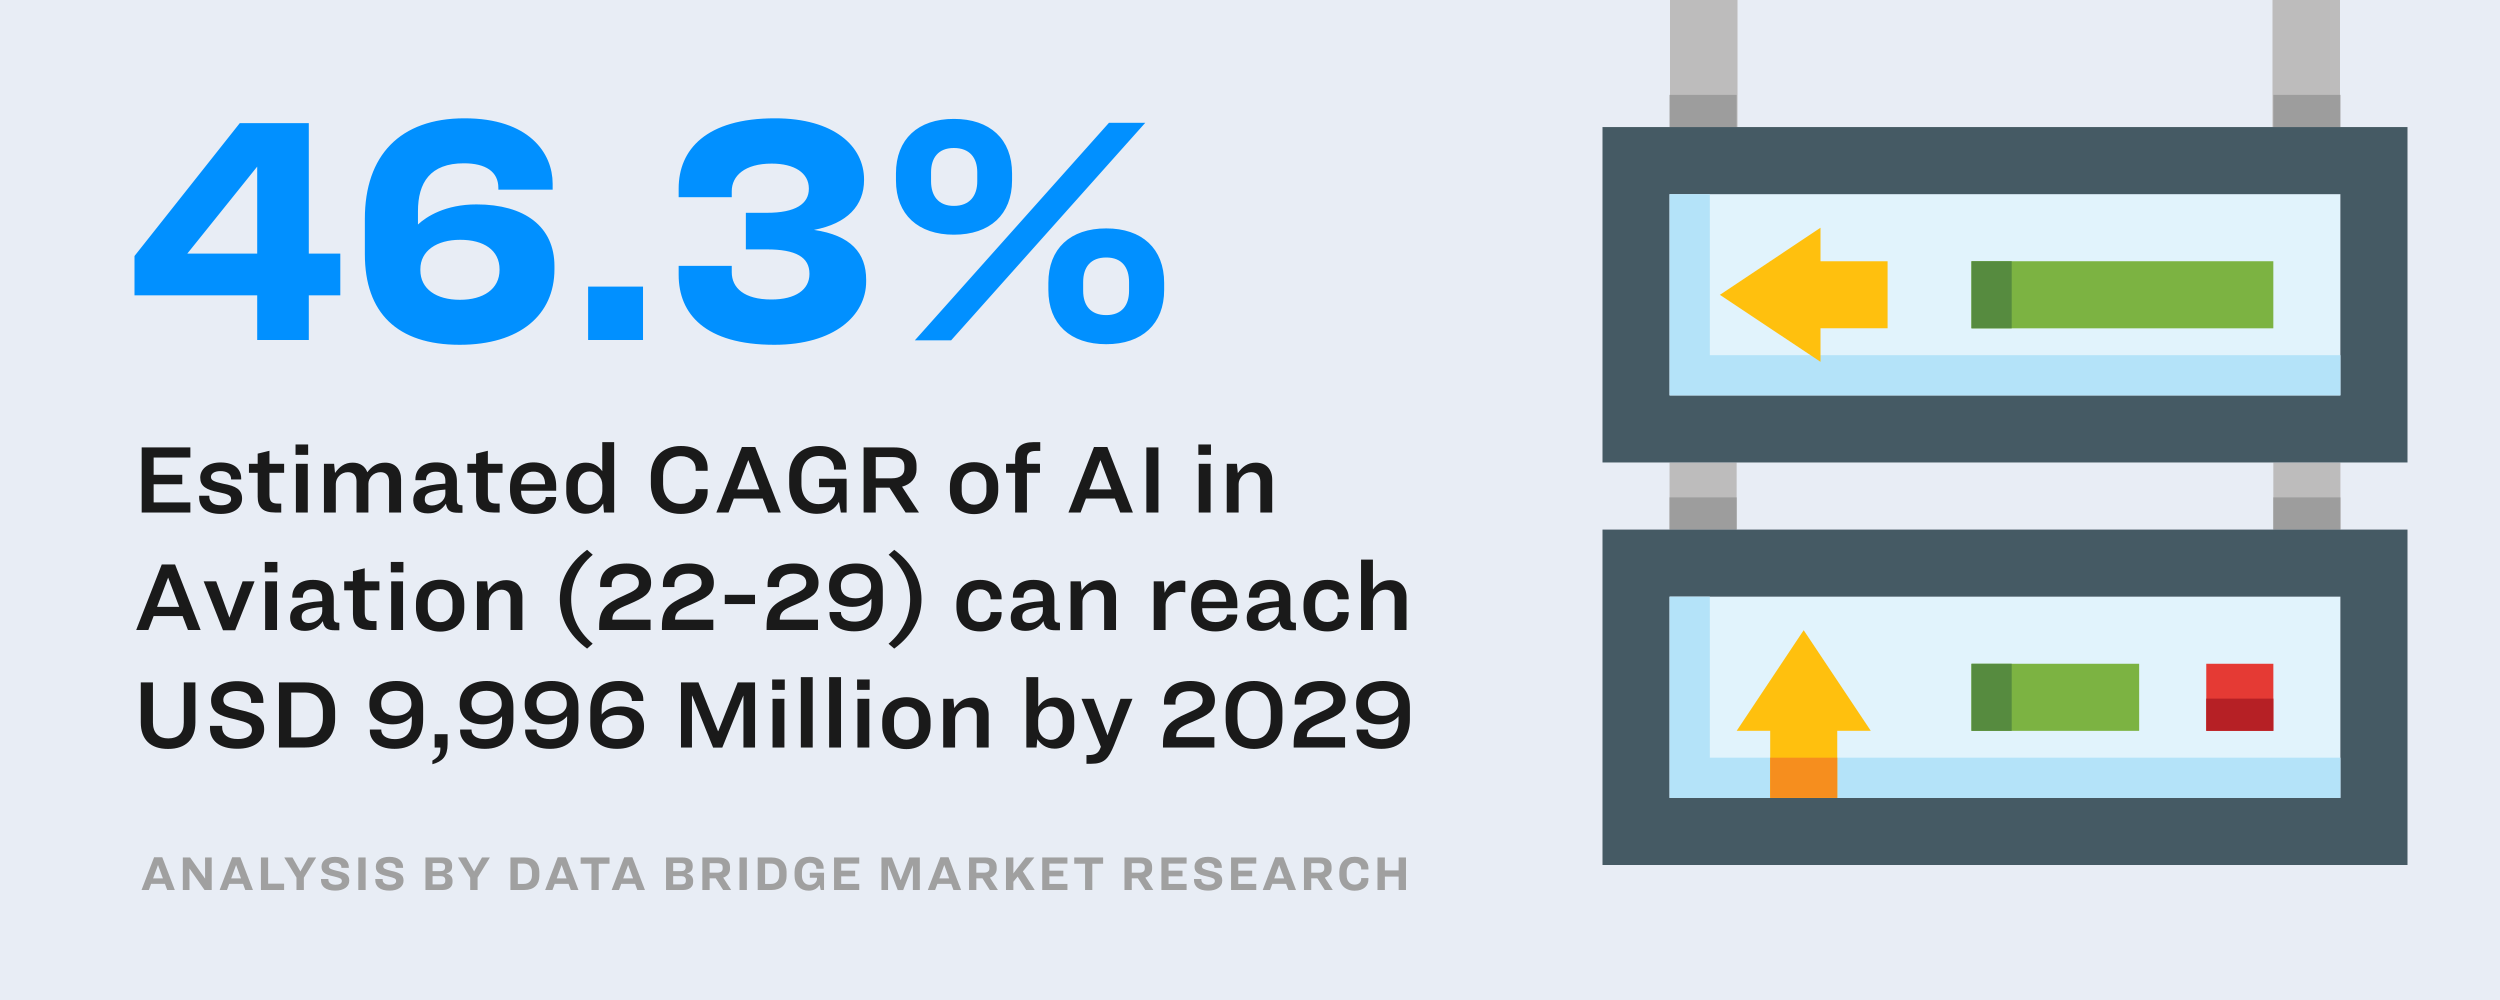
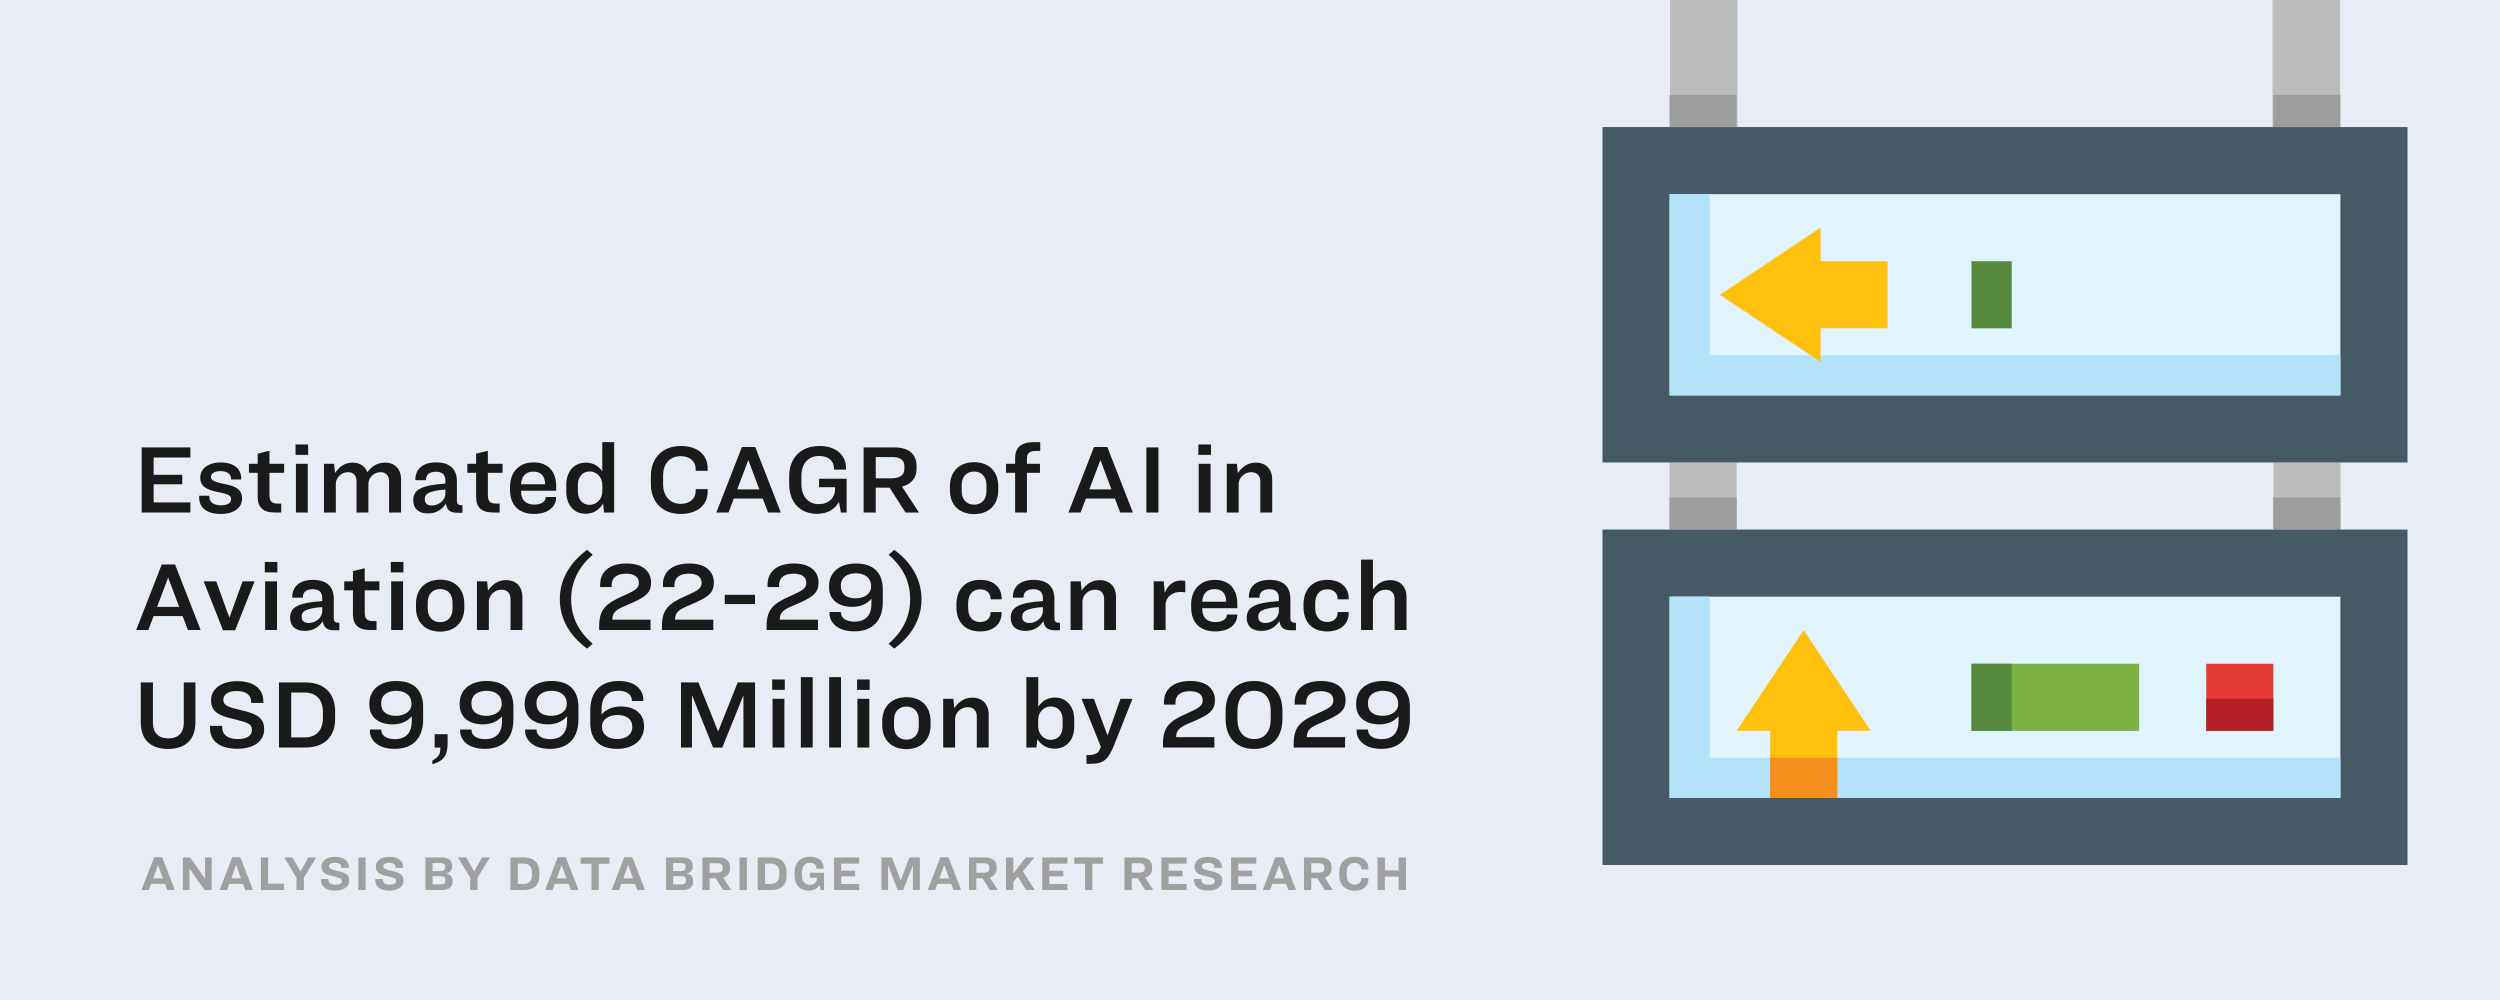
<svg xmlns="http://www.w3.org/2000/svg" width="1000" height="400" viewBox="0 0 1000 400" fill="none">
  <rect x="0" y="0" width="1000" height="400" fill="#333333" stroke="none" />
  <g clip-path="url(#clip0_1220_70)">
    <rect width="1000" height="400" fill="#E8EDF5" />
    <path d="M56.672 178.972V205H76.148V200.968H61.46V193.696H72.908V189.916H61.46V183.004H76.148V178.972H56.672ZM88.227 184.984C83.043 184.984 80.091 187.684 80.091 191.032C80.091 194.452 82.431 195.964 87.615 196.9C91.467 197.692 92.439 198.232 92.439 199.672C92.439 201.112 91.107 202.12 88.407 202.12C85.203 202.12 83.727 200.68 83.727 198.7V198.304H79.659V198.916C79.659 202.768 82.251 205.576 88.335 205.576C93.879 205.576 96.831 202.912 96.831 199.42C96.831 195.856 94.455 194.38 89.199 193.48C85.599 192.688 84.375 192.148 84.375 190.744C84.375 189.412 85.851 188.44 88.155 188.44C90.927 188.44 92.439 189.628 92.439 191.644V191.788H96.471V191.356C96.471 187.504 93.555 184.984 88.227 184.984ZM99.576 185.524V189.124H103.068V198.664C103.068 202.948 105.192 205 110.016 205H112.5V201.436H111.24C108.612 201.436 107.784 200.572 107.784 197.836V189.124H113.652V185.524H107.784V180.304L103.068 181.456V185.524H99.576ZM118.218 177.784V181.96H123.258V177.784H118.218ZM118.362 185.524V205H123.114V185.524H118.362ZM134.326 193.516C134.326 191.248 136.306 188.872 139.186 188.872C141.526 188.872 142.606 190.384 142.606 192.544V205H147.358V193.516C147.358 191.248 149.338 188.872 152.254 188.872C154.522 188.872 155.638 190.384 155.638 192.544V205H160.426V191.752C160.426 187.648 158.014 185.056 154.054 185.056C150.742 185.056 148.582 186.676 146.926 188.908C146.062 186.496 144.01 185.056 141.058 185.056C137.746 185.056 135.73 186.784 134.002 189.196L133.642 185.524H129.574V205H134.326V193.516ZM178.367 201.472C178.871 204.424 180.383 205.108 183.263 205.108H184.991V202.12C183.191 202.048 182.759 201.724 182.759 199.96V192.472C182.759 187.828 180.131 184.948 174.443 184.948C168.683 184.948 166.163 188.044 166.163 191.68V192.076H170.411V191.896C170.411 189.844 171.779 188.692 174.335 188.692C177.035 188.692 178.151 189.988 178.151 192.328V193.444C173.219 193.732 170.195 194.416 168.323 195.316C166.019 196.432 165.299 198.016 165.299 200.14C165.299 203.488 167.459 205.36 171.131 205.36C174.479 205.36 176.711 203.92 178.367 201.472ZM172.751 202.192C170.807 202.192 169.907 201.256 169.907 199.708C169.907 198.628 170.267 197.764 171.599 197.116C172.751 196.54 174.767 196.072 178.151 195.82V197.548C178.151 199.996 175.595 202.192 172.751 202.192ZM186.939 185.524V189.124H190.431V198.664C190.431 202.948 192.555 205 197.379 205H199.863V201.436H198.603C195.975 201.436 195.147 200.572 195.147 197.836V189.124H201.015V185.524H195.147V180.304L190.431 181.456V185.524H186.939ZM213.403 184.948C207.463 184.948 204.007 189.088 204.007 194.74V195.964C204.007 201.652 207.139 205.576 213.655 205.576C219.271 205.576 222.439 202.66 222.439 199.024V198.808H218.299V198.844C218.299 200.32 216.895 201.832 213.727 201.832C210.055 201.832 208.435 199.78 208.435 196.504V196.288H222.475V194.488C222.475 189.052 219.667 184.948 213.403 184.948ZM213.403 188.656C215.851 188.656 217.255 189.808 217.795 191.824C217.939 192.364 218.011 193.012 218.047 193.696H208.435C208.471 193.012 208.579 192.4 208.759 191.824C209.407 189.772 210.955 188.656 213.403 188.656ZM234.287 185.056C229.607 185.056 226.511 188.62 226.511 193.876V196.648C226.511 201.904 229.499 205.504 234.215 205.504C237.779 205.504 239.795 203.632 241.271 201.4L241.595 205H245.663V176.848H240.911V188.476C239.543 186.712 237.671 185.056 234.287 185.056ZM235.871 188.584C238.607 188.584 240.947 190.816 240.947 194.092V196.432C240.947 199.708 238.607 201.94 235.871 201.94C232.919 201.94 231.155 199.744 231.155 196.54V193.948C231.155 190.78 232.919 188.584 235.871 188.584ZM272.365 178.396C264.805 178.396 260.341 183.4 260.341 190.42V193.588C260.341 200.572 264.733 205.576 272.293 205.576C279.565 205.576 283.057 201.472 283.057 196.756V195.64H278.269V196.504C278.269 199.132 276.217 201.544 272.329 201.544C267.685 201.544 265.237 198.052 265.237 193.732V190.204C265.237 185.812 267.685 182.464 272.329 182.464C276.217 182.464 278.269 184.84 278.269 187.468V188.332H283.057V187.252C283.057 182.464 279.637 178.396 272.365 178.396ZM307.242 205H312.318L302.094 178.792H296.766L286.542 205H291.402L293.526 199.42H305.118L307.242 205ZM299.286 184.12H299.358L303.75 195.748H294.894L299.286 184.12ZM327.737 178.396C320.141 178.396 315.677 183.4 315.677 190.42V193.696C315.677 200.968 320.141 205.54 326.765 205.54C331.445 205.54 334.109 203.38 335.585 200.752L336.341 205H338.645V191.5H327.629V194.884H334.001V195.748C334.001 199.168 331.481 201.652 327.485 201.652C323.237 201.652 320.573 198.52 320.573 193.66V190.348C320.573 185.632 323.093 182.392 327.701 182.392C331.769 182.392 333.605 184.732 333.605 187.504V187.828H338.393V187.144C338.393 182.392 334.865 178.396 327.737 178.396ZM345.444 178.972V205H350.304V195.064H355.812L362.22 205H367.584L360.816 194.668C364.416 193.732 366.612 191.176 366.612 187.72V186.28C366.612 181.78 363.624 178.972 357.792 178.972H345.444ZM350.304 182.824H356.892C360.348 182.824 361.752 184.12 361.752 186.532V187.576C361.752 189.88 360.06 191.32 356.712 191.32H350.304V182.824ZM389.682 184.876C383.814 184.876 379.962 188.548 379.962 194.524V196.144C379.962 202.084 383.85 205.648 389.646 205.648C395.37 205.648 399.294 202.048 399.294 196.144V194.488C399.294 188.512 395.514 184.876 389.682 184.876ZM389.646 188.62C392.742 188.62 394.578 190.78 394.578 193.948V196.576C394.578 199.78 392.634 201.868 389.646 201.868C386.658 201.868 384.678 199.78 384.678 196.576V193.948C384.678 190.78 386.514 188.62 389.646 188.62ZM416.097 176.848H413.541C408.213 176.848 406.053 179.26 406.053 183.256V185.524H402.417V189.124H406.053V205H410.769V189.124H415.989V185.524H410.769V183.4C410.769 181.42 411.669 180.376 414.369 180.376H416.097V176.848ZM448.078 205H453.154L442.93 178.792H437.602L427.378 205H432.238L434.362 199.42H445.954L448.078 205ZM440.122 184.12H440.194L444.586 195.748H435.73L440.122 184.12ZM458.548 178.972V205H463.372V178.972H458.548ZM479.343 177.784V181.96H484.383V177.784H479.343ZM479.487 185.524V205H484.239V185.524H479.487ZM490.699 185.524V205H495.451V193.588C495.451 191.32 497.575 188.872 500.491 188.872C502.903 188.872 504.127 190.384 504.127 192.616V205H508.879V191.824C508.879 187.684 506.395 185.056 502.363 185.056C499.015 185.056 496.891 186.784 495.127 189.232L494.767 185.524H490.699ZM75.176 252H80.252L70.028 225.792H64.7L54.476 252H59.336L61.46 246.42H73.052L75.176 252ZM67.22 231.12H67.292L71.684 242.748H62.828L67.22 231.12ZM81.463 232.524L89.203 252.108H94.063L101.839 232.524H97.051L91.795 246.96H91.723L86.467 232.524H81.463ZM105.913 224.784V228.96H110.953V224.784H105.913ZM106.057 232.524V252H110.809V232.524H106.057ZM129.114 248.472C129.618 251.424 131.13 252.108 134.01 252.108H135.738V249.12C133.938 249.048 133.506 248.724 133.506 246.96V239.472C133.506 234.828 130.878 231.948 125.19 231.948C119.43 231.948 116.91 235.044 116.91 238.68V239.076H121.158V238.896C121.158 236.844 122.526 235.692 125.082 235.692C127.782 235.692 128.898 236.988 128.898 239.328V240.444C123.966 240.732 120.942 241.416 119.07 242.316C116.766 243.432 116.046 245.016 116.046 247.14C116.046 250.488 118.206 252.36 121.878 252.36C125.226 252.36 127.458 250.92 129.114 248.472ZM123.498 249.192C121.554 249.192 120.654 248.256 120.654 246.708C120.654 245.628 121.014 244.764 122.346 244.116C123.498 243.54 125.514 243.072 128.898 242.82V244.548C128.898 246.996 126.342 249.192 123.498 249.192ZM137.685 232.524V236.124H141.177V245.664C141.177 249.948 143.301 252 148.125 252H150.609V248.436H149.349C146.721 248.436 145.893 247.572 145.893 244.836V236.124H151.761V232.524H145.893V227.304L141.177 228.456V232.524H137.685ZM156.327 224.784V228.96H161.367V224.784H156.327ZM156.471 232.524V252H161.223V232.524H156.471ZM176.108 231.876C170.24 231.876 166.388 235.548 166.388 241.524V243.144C166.388 249.084 170.276 252.648 176.072 252.648C181.796 252.648 185.72 249.048 185.72 243.144V241.488C185.72 235.512 181.94 231.876 176.108 231.876ZM176.072 235.62C179.168 235.62 181.004 237.78 181.004 240.948V243.576C181.004 246.78 179.06 248.868 176.072 248.868C173.084 248.868 171.104 246.78 171.104 243.576V240.948C171.104 237.78 172.94 235.62 176.072 235.62ZM190.781 232.524V252H195.533V240.588C195.533 238.32 197.657 235.872 200.573 235.872C202.985 235.872 204.209 237.384 204.209 239.616V252H208.961V238.824C208.961 234.684 206.477 232.056 202.445 232.056C199.097 232.056 196.973 233.784 195.209 236.232L194.849 232.524H190.781ZM234.839 219.924C227.423 225.432 223.931 232.272 223.931 239.688C223.931 247.104 227.423 253.98 234.839 259.452L237.071 257.472C230.987 252.288 228.467 246.348 228.467 239.688C228.467 233.244 231.023 227.088 237.107 221.904L234.839 219.924ZM250.611 225.396C243.699 225.396 240.063 228.78 240.063 233.784V234.828H244.671V233.892C244.671 231.048 246.867 229.464 250.395 229.464C253.491 229.464 255.543 230.652 255.543 233.1C255.543 235.368 254.103 236.196 249.351 238.32C242.151 241.452 239.667 243.864 239.667 250.56V252H260.223V247.86H244.923C244.923 244.836 246.471 243.756 251.475 241.74C257.775 239.004 260.439 237.456 260.439 233.064C260.439 228.672 257.307 225.396 250.611 225.396ZM275.712 225.396C268.8 225.396 265.164 228.78 265.164 233.784V234.828H269.772V233.892C269.772 231.048 271.968 229.464 275.496 229.464C278.592 229.464 280.644 230.652 280.644 233.1C280.644 235.368 279.204 236.196 274.452 238.32C267.252 241.452 264.768 243.864 264.768 250.56V252H285.324V247.86H270.024C270.024 244.836 271.572 243.756 276.576 241.74C282.876 239.004 285.54 237.456 285.54 233.064C285.54 228.672 282.408 225.396 275.712 225.396ZM289.909 237.924V241.632H302.005V237.924H289.909ZM317.583 225.396C310.671 225.396 307.035 228.78 307.035 233.784V234.828H311.643V233.892C311.643 231.048 313.839 229.464 317.367 229.464C320.463 229.464 322.515 230.652 322.515 233.1C322.515 235.368 321.075 236.196 316.323 238.32C309.123 241.452 306.639 243.864 306.639 250.56V252H327.195V247.86H311.895C311.895 244.836 313.443 243.756 318.447 241.74C324.747 239.004 327.411 237.456 327.411 233.064C327.411 228.672 324.279 225.396 317.583 225.396ZM342.393 225.396C335.445 225.396 331.629 229.284 331.629 234.288V234.972C331.629 239.544 334.941 242.748 340.989 242.748C345.093 242.748 347.469 240.84 348.585 239.472V241.344C348.585 245.916 346.461 248.652 341.781 248.652C338.073 248.652 336.381 246.924 336.381 245.016V244.8H331.809V245.412C331.809 248.4 334.293 252.54 341.709 252.54C349.341 252.54 353.121 247.968 353.121 240.804V235.8C353.121 229.32 349.629 225.396 342.393 225.396ZM342.357 229.32C345.849 229.32 348.441 231.084 348.441 234.468V234.648C348.441 237.564 345.741 239.328 342.213 239.328C338.613 239.328 336.345 237.672 336.345 234.504V234.288C336.345 230.94 338.937 229.32 342.357 229.32ZM357.688 259.452C365.104 253.98 368.596 247.104 368.596 239.688C368.596 232.272 365.104 225.396 357.688 219.924L355.456 221.904C361.504 227.088 364.06 233.064 364.06 239.688C364.06 246.168 361.504 252.324 355.42 257.508L357.688 259.452ZM392.105 231.948C386.165 231.948 382.565 235.728 382.565 241.776V242.784C382.565 248.868 385.985 252.576 392.105 252.576C397.685 252.576 400.637 249.228 400.637 245.34V244.836H396.245V244.908C396.245 246.996 394.985 248.796 392.033 248.796C388.865 248.796 387.245 246.564 387.245 243.072V241.452C387.245 237.996 388.865 235.728 392.069 235.728C394.985 235.728 396.245 237.564 396.245 239.652V239.724H400.637V239.184C400.637 235.26 397.721 231.948 392.105 231.948ZM417.36 248.472C417.864 251.424 419.376 252.108 422.256 252.108H423.984V249.12C422.184 249.048 421.752 248.724 421.752 246.96V239.472C421.752 234.828 419.124 231.948 413.436 231.948C407.676 231.948 405.156 235.044 405.156 238.68V239.076H409.404V238.896C409.404 236.844 410.772 235.692 413.328 235.692C416.028 235.692 417.144 236.988 417.144 239.328V240.444C412.212 240.732 409.188 241.416 407.316 242.316C405.012 243.432 404.292 245.016 404.292 247.14C404.292 250.488 406.452 252.36 410.124 252.36C413.472 252.36 415.704 250.92 417.36 248.472ZM411.744 249.192C409.8 249.192 408.9 248.256 408.9 246.708C408.9 245.628 409.26 244.764 410.592 244.116C411.744 243.54 413.76 243.072 417.144 242.82V244.548C417.144 246.996 414.588 249.192 411.744 249.192ZM428.227 232.524V252H432.979V240.588C432.979 238.32 435.103 235.872 438.019 235.872C440.431 235.872 441.655 237.384 441.655 239.616V252H446.407V238.824C446.407 234.684 443.923 232.056 439.891 232.056C436.543 232.056 434.419 233.784 432.655 236.232L432.295 232.524H428.227ZM461.484 232.524V252H466.236V241.848C466.236 239.004 468.792 236.772 472.14 236.772C472.932 236.772 473.472 236.844 474.12 236.952V232.38C473.544 232.272 473.04 232.2 472.428 232.2C469.08 232.2 467.064 234.36 465.876 237.132L465.516 232.524H461.484ZM485.863 231.948C479.923 231.948 476.467 236.088 476.467 241.74V242.964C476.467 248.652 479.599 252.576 486.115 252.576C491.731 252.576 494.899 249.66 494.899 246.024V245.808H490.759V245.844C490.759 247.32 489.355 248.832 486.187 248.832C482.515 248.832 480.895 246.78 480.895 243.504V243.288H494.935V241.488C494.935 236.052 492.127 231.948 485.863 231.948ZM485.863 235.656C488.311 235.656 489.715 236.808 490.255 238.824C490.399 239.364 490.471 240.012 490.507 240.696H480.895C480.931 240.012 481.039 239.4 481.219 238.824C481.867 236.772 483.415 235.656 485.863 235.656ZM511.754 248.472C512.258 251.424 513.77 252.108 516.65 252.108H518.378V249.12C516.578 249.048 516.146 248.724 516.146 246.96V239.472C516.146 234.828 513.518 231.948 507.83 231.948C502.07 231.948 499.55 235.044 499.55 238.68V239.076H503.798V238.896C503.798 236.844 505.166 235.692 507.722 235.692C510.422 235.692 511.538 236.988 511.538 239.328V240.444C506.606 240.732 503.582 241.416 501.71 242.316C499.406 243.432 498.686 245.016 498.686 247.14C498.686 250.488 500.846 252.36 504.518 252.36C507.866 252.36 510.098 250.92 511.754 248.472ZM506.138 249.192C504.194 249.192 503.294 248.256 503.294 246.708C503.294 245.628 503.654 244.764 504.986 244.116C506.138 243.54 508.154 243.072 511.538 242.82V244.548C511.538 246.996 508.982 249.192 506.138 249.192ZM530.937 231.948C524.997 231.948 521.397 235.728 521.397 241.776V242.784C521.397 248.868 524.817 252.576 530.937 252.576C536.517 252.576 539.469 249.228 539.469 245.34V244.836H535.077V244.908C535.077 246.996 533.817 248.796 530.865 248.796C527.697 248.796 526.077 246.564 526.077 243.072V241.452C526.077 237.996 527.697 235.728 530.901 235.728C533.817 235.728 535.077 237.564 535.077 239.652V239.724H539.469V239.184C539.469 235.26 536.553 231.948 530.937 231.948ZM544.418 223.848V252H549.17V240.588C549.17 238.32 551.294 235.872 554.21 235.872C556.622 235.872 557.846 237.384 557.846 239.616V252H562.598V238.824C562.598 234.684 560.114 232.056 556.082 232.056C552.95 232.056 550.862 233.568 549.17 235.8V223.848H544.418ZM56.312 272.972V288.956C56.312 295.724 60.092 299.576 67.22 299.576C74.348 299.576 78.164 295.688 78.164 288.956V272.972H73.52V289.028C73.52 293.168 71.288 295.364 67.328 295.364C63.44 295.364 61.172 293.168 61.172 289.028V272.972H56.312ZM94.799 272.468C88.463 272.468 84.431 275.6 84.431 280.1C84.431 284.492 87.059 286.256 94.007 287.732C99.335 289.064 100.775 289.64 100.775 292.052C100.775 294.32 98.615 295.616 95.195 295.616C90.947 295.616 88.859 293.78 88.859 290.9V290.36H83.999V291.224C83.999 296.12 87.491 299.504 95.015 299.504C101.207 299.504 105.671 296.696 105.671 291.728C105.671 287.372 103.223 285.536 95.915 283.952C90.983 282.764 89.327 282.116 89.327 279.884C89.327 277.832 91.271 276.392 94.619 276.392C98.831 276.392 100.451 278.372 100.451 280.604V281.18H105.347V280.532C105.347 275.96 102.071 272.468 94.799 272.468ZM111.586 272.972V299H122.062C129.982 299 134.05 294.464 134.05 287.66V284.564C134.05 277.688 130.054 272.972 122.134 272.972H111.586ZM116.482 277.004H121.738C126.742 277.004 129.154 280.1 129.154 284.708V287.264C129.154 291.872 126.778 294.968 121.738 294.968H116.482V277.004ZM158.526 272.396C151.578 272.396 147.762 276.284 147.762 281.288V281.972C147.762 286.544 151.074 289.748 157.122 289.748C161.226 289.748 163.602 287.84 164.718 286.472V288.344C164.718 292.916 162.594 295.652 157.914 295.652C154.206 295.652 152.514 293.924 152.514 292.016V291.8H147.942V292.412C147.942 295.4 150.426 299.54 157.842 299.54C165.474 299.54 169.254 294.968 169.254 287.804V282.8C169.254 276.32 165.762 272.396 158.526 272.396ZM158.49 276.32C161.982 276.32 164.574 278.084 164.574 281.468V281.648C164.574 284.564 161.874 286.328 158.346 286.328C154.746 286.328 152.478 284.672 152.478 281.504V281.288C152.478 277.94 155.07 276.32 158.49 276.32ZM173.854 293.672V299H176.158C176.158 301.7 175.546 302.744 172.954 304.22V305.696C176.95 304.616 179.038 302.528 179.038 297.596V293.672H173.854ZM194.631 272.396C187.683 272.396 183.867 276.284 183.867 281.288V281.972C183.867 286.544 187.179 289.748 193.227 289.748C197.331 289.748 199.707 287.84 200.823 286.472V288.344C200.823 292.916 198.699 295.652 194.019 295.652C190.311 295.652 188.619 293.924 188.619 292.016V291.8H184.047V292.412C184.047 295.4 186.531 299.54 193.947 299.54C201.579 299.54 205.359 294.968 205.359 287.804V282.8C205.359 276.32 201.867 272.396 194.631 272.396ZM194.595 276.32C198.087 276.32 200.679 278.084 200.679 281.468V281.648C200.679 284.564 197.979 286.328 194.451 286.328C190.851 286.328 188.583 284.672 188.583 281.504V281.288C188.583 277.94 191.175 276.32 194.595 276.32ZM220.647 272.396C213.699 272.396 209.883 276.284 209.883 281.288V281.972C209.883 286.544 213.195 289.748 219.243 289.748C223.347 289.748 225.723 287.84 226.839 286.472V288.344C226.839 292.916 224.715 295.652 220.035 295.652C216.327 295.652 214.635 293.924 214.635 292.016V291.8H210.063V292.412C210.063 295.4 212.547 299.54 219.963 299.54C227.595 299.54 231.375 294.968 231.375 287.804V282.8C231.375 276.32 227.883 272.396 220.647 272.396ZM220.611 276.32C224.103 276.32 226.695 278.084 226.695 281.468V281.648C226.695 284.564 223.995 286.328 220.467 286.328C216.867 286.328 214.599 284.672 214.599 281.504V281.288C214.599 277.94 217.191 276.32 220.611 276.32ZM246.842 299.54C253.79 299.54 257.606 295.688 257.606 290.756V290.288C257.606 285.86 254.33 282.584 248.246 282.584C244.142 282.584 241.73 284.492 240.65 285.824V283.736C240.65 278.912 242.702 276.32 247.562 276.32C250.838 276.32 252.746 277.976 252.746 280.172V280.388H257.318V279.74C257.318 276.572 254.834 272.396 247.49 272.396C239.93 272.396 236.114 276.932 236.114 284.132V289.208C236.114 295.652 239.57 299.54 246.842 299.54ZM246.878 295.616C243.314 295.616 240.794 293.816 240.794 290.684V290.612C240.794 287.804 243.458 286.004 246.986 286.004C250.766 286.004 252.926 287.768 252.926 290.72V290.792C252.926 293.852 250.442 295.616 246.878 295.616ZM272.391 272.972V299H276.783V278.3H276.891L285.243 299.036H288.915L297.303 278.3H297.375V299H302.019V272.972H295.071L287.331 292.448H287.187L279.375 272.972H272.391ZM308.87 271.784V275.96H313.91V271.784H308.87ZM309.014 279.524V299H313.766V279.524H309.014ZM320.335 270.848V299H325.087V270.848H320.335ZM331.655 270.848V299H336.407V270.848H331.655ZM342.831 271.784V275.96H347.871V271.784H342.831ZM342.975 279.524V299H347.727V279.524H342.975ZM362.612 278.876C356.744 278.876 352.892 282.548 352.892 288.524V290.144C352.892 296.084 356.78 299.648 362.576 299.648C368.3 299.648 372.224 296.048 372.224 290.144V288.488C372.224 282.512 368.444 278.876 362.612 278.876ZM362.576 282.62C365.672 282.62 367.508 284.78 367.508 287.948V290.576C367.508 293.78 365.564 295.868 362.576 295.868C359.588 295.868 357.608 293.78 357.608 290.576V287.948C357.608 284.78 359.444 282.62 362.576 282.62ZM377.285 279.524V299H382.037V287.588C382.037 285.32 384.161 282.872 387.077 282.872C389.489 282.872 390.713 284.384 390.713 286.616V299H395.465V285.824C395.465 281.684 392.981 279.056 388.949 279.056C385.601 279.056 383.477 280.784 381.713 283.232L381.353 279.524H377.285ZM410.543 270.848V299H414.611L414.935 295.688C416.303 297.56 418.247 299.468 421.883 299.468C426.599 299.468 429.695 295.904 429.695 290.648V287.84C429.695 282.656 426.671 279.02 421.991 279.02C418.679 279.02 416.699 280.676 415.295 282.656V270.848H410.543ZM420.299 282.584C423.323 282.584 425.051 284.78 425.051 287.948V290.54C425.051 293.708 423.287 295.94 420.299 295.94C417.599 295.94 415.259 293.708 415.259 290.432V288.092C415.259 284.816 417.599 282.584 420.299 282.584ZM432.607 279.524L440.347 298.712L440.023 299.504C439.303 301.34 437.935 302.024 435.343 302.024H434.587V305.516H436.459C441.823 305.516 443.443 303.32 445.603 298.136L452.983 279.524H448.195L443.047 294.068H442.975L437.539 279.524H432.607ZM476.138 272.396C469.226 272.396 465.59 275.78 465.59 280.784V281.828H470.198V280.892C470.198 278.048 472.394 276.464 475.922 276.464C479.018 276.464 481.07 277.652 481.07 280.1C481.07 282.368 479.63 283.196 474.878 285.32C467.678 288.452 465.194 290.864 465.194 297.56V299H485.75V294.86H470.45C470.45 291.836 471.998 290.756 477.002 288.74C483.302 286.004 485.966 284.456 485.966 280.064C485.966 275.672 482.834 272.396 476.138 272.396ZM501.634 272.396C494.47 272.396 490.258 277.076 490.258 284.276V287.696C490.258 294.896 494.47 299.576 501.634 299.576C508.798 299.576 512.974 294.896 512.974 287.696V284.276C512.974 277.076 508.798 272.396 501.634 272.396ZM501.634 276.32C505.99 276.32 508.294 279.452 508.294 284.456V287.516C508.294 292.52 505.99 295.616 501.634 295.616C497.278 295.616 494.974 292.52 494.974 287.516V284.456C494.974 279.452 497.278 276.32 501.634 276.32ZM528.415 272.396C521.503 272.396 517.867 275.78 517.867 280.784V281.828H522.475V280.892C522.475 278.048 524.671 276.464 528.199 276.464C531.295 276.464 533.347 277.652 533.347 280.1C533.347 282.368 531.907 283.196 527.155 285.32C519.955 288.452 517.471 290.864 517.471 297.56V299H538.027V294.86H522.727C522.727 291.836 524.275 290.756 529.279 288.74C535.579 286.004 538.243 284.456 538.243 280.064C538.243 275.672 535.111 272.396 528.415 272.396ZM553.225 272.396C546.277 272.396 542.461 276.284 542.461 281.288V281.972C542.461 286.544 545.773 289.748 551.821 289.748C555.925 289.748 558.301 287.84 559.417 286.472V288.344C559.417 292.916 557.293 295.652 552.613 295.652C548.905 295.652 547.213 293.924 547.213 292.016V291.8H542.641V292.412C542.641 295.4 545.125 299.54 552.541 299.54C560.173 299.54 563.953 294.968 563.953 287.804V282.8C563.953 276.32 560.461 272.396 553.225 272.396ZM553.189 276.32C556.681 276.32 559.273 278.084 559.273 281.468V281.648C559.273 284.564 556.573 286.328 553.045 286.328C549.445 286.328 547.177 284.672 547.177 281.504V281.288C547.177 277.94 549.769 276.32 553.189 276.32Z" fill="#1A1A1A" />
-     <path d="M95.92 49.24L53.8 102.4V118.12H102.88V136H123.52V118.12H136.12V101.44H123.52V49.24H95.92ZM102.88 101.44H74.92L102.88 66.64V101.44ZM183.863 137.92C207.863 137.92 221.783 126.04 221.783 107.68V106.48C221.783 90.64 209.903 81.76 190.583 81.76C178.223 81.76 170.663 86.56 167.183 89.8V84.52C167.183 73 172.103 65.32 185.543 65.32C194.303 65.32 199.343 68.68 199.343 75.16V75.88H221.063V73.48C221.063 61.12 211.463 47.32 185.783 47.32C159.983 47.32 145.943 62.2 145.943 87.52V101.68C145.943 125.08 158.783 137.92 183.863 137.92ZM183.983 119.92C174.503 119.92 168.143 115.6 168.143 108.04V107.68C168.143 100.36 174.623 95.92 184.103 95.92C193.463 95.92 199.823 100 199.823 107.8V107.92C199.823 115.72 193.223 119.92 183.983 119.92ZM235.248 114.64V136H257.208V114.64H235.248ZM309.982 47.32C282.502 47.32 271.462 59.8 271.462 75.4V78.88H292.702V76.48C292.702 70.36 297.862 65.44 308.662 65.44C317.782 65.44 323.542 69.16 323.542 75.4V75.52C323.542 81.52 318.262 85.12 306.742 85.12H298.342V99.76H306.742C318.382 99.76 323.782 102.88 323.782 109.48V109.6C323.782 115.84 318.262 119.8 308.542 119.8C297.622 119.8 292.702 115.12 292.702 108.88V106.36H271.462V109.96C271.462 125.56 282.022 137.92 309.742 137.92C333.622 137.92 346.462 126.28 346.462 112.6V111.88C346.462 101.2 340.342 94.12 325.582 91.96C338.902 89.44 345.622 82.24 345.622 72.04V71.8C345.622 58.48 333.622 47.32 309.982 47.32ZM381.544 47.56C367.264 47.56 358.384 55.6 358.384 69.4V72.16C358.384 85.84 367.264 93.88 381.544 93.88C395.944 93.88 404.824 85.84 404.824 72.16V69.4C404.824 55.6 395.944 47.56 381.544 47.56ZM458.104 49.12H443.584L365.944 136.12H380.464L458.104 49.12ZM381.544 59.2C387.904 59.2 390.904 63.16 390.904 68.92V72.52C390.904 78.28 387.904 82.36 381.544 82.36C375.304 82.36 372.424 78.28 372.424 72.52V68.92C372.424 63.16 375.304 59.2 381.544 59.2ZM442.504 137.68C456.784 137.68 465.664 129.64 465.664 115.96V113.2C465.664 99.4 456.784 91.36 442.504 91.36C428.104 91.36 419.344 99.4 419.344 113.2V115.96C419.344 129.64 428.104 137.68 442.504 137.68ZM442.504 126.04C436.144 126.04 433.264 122.08 433.264 116.32V112.84C433.264 106.96 436.144 103 442.504 103C448.744 103 451.624 106.96 451.624 112.84V116.32C451.624 122.08 448.744 126.04 442.504 126.04Z" fill="#0190FF" />
    <path d="M66.872 356H69.932L64.91 342.914H61.634L56.612 356H59.546L60.446 353.534H65.972L66.872 356ZM63.182 346.046H63.218L65.162 351.356H61.238L63.182 346.046ZM73.129 342.986V356H75.793L75.775 347.432H75.811L81.805 356H84.685V342.986H82.021L82.039 351.41H82.003L76.045 342.986H73.129ZM98.115 356H101.175L96.153 342.914H92.877L87.855 356H90.789L91.689 353.534H97.215L98.115 356ZM94.425 346.046H94.461L96.405 351.356H92.481L94.425 346.046ZM104.372 342.986V356H113.642V353.462H107.252V342.986H104.372ZM113.697 342.986L118.593 351.05V356H121.545V351.05L126.477 342.986H123.309L120.159 348.584L116.991 342.986H113.697ZM133.995 342.734C130.719 342.734 128.613 344.318 128.613 346.64C128.613 348.836 129.837 349.808 133.527 350.564C136.137 351.212 136.731 351.428 136.731 352.454C136.731 353.354 135.795 353.894 134.211 353.894C132.357 353.894 131.349 353.12 131.349 351.842V351.608H128.397V352.022C128.397 354.578 130.251 356.252 134.103 356.252C137.325 356.252 139.701 354.83 139.701 352.256C139.701 350.096 138.585 349.124 134.679 348.314C132.339 347.72 131.583 347.45 131.583 346.496C131.583 345.686 132.411 345.092 133.905 345.092C135.777 345.092 136.551 345.92 136.551 346.892V347.144H139.521V346.856C139.521 344.462 137.721 342.734 133.995 342.734ZM143.32 342.986V356H146.254V342.986H143.32ZM155.711 342.734C152.435 342.734 150.329 344.318 150.329 346.64C150.329 348.836 151.553 349.808 155.243 350.564C157.853 351.212 158.447 351.428 158.447 352.454C158.447 353.354 157.511 353.894 155.927 353.894C154.073 353.894 153.065 353.12 153.065 351.842V351.608H150.113V352.022C150.113 354.578 151.967 356.252 155.819 356.252C159.041 356.252 161.417 354.83 161.417 352.256C161.417 350.096 160.301 349.124 156.395 348.314C154.055 347.72 153.299 347.45 153.299 346.496C153.299 345.686 154.127 345.092 155.621 345.092C157.493 345.092 158.267 345.92 158.267 346.892V347.144H161.237V346.856C161.237 344.462 159.437 342.734 155.711 342.734ZM170.188 342.986V356H177.028C179.494 356 181.024 354.776 181.024 352.742V352.256C181.024 350.78 180.124 349.826 178.576 349.43V349.376C179.998 348.98 180.844 348.152 180.844 346.586V346.154C180.844 344.246 179.422 342.986 176.812 342.986H170.188ZM173.032 345.236H176.38C177.406 345.236 178.018 345.74 178.018 346.55V347C178.018 347.918 177.388 348.44 176.308 348.44H173.032V345.236ZM173.032 350.456H176.326C177.478 350.456 178.108 350.996 178.108 351.914V352.364C178.108 353.246 177.514 353.75 176.434 353.75H173.032V350.456ZM183.187 342.986L188.083 351.05V356H191.035V351.05L195.967 342.986H192.799L189.649 348.584L186.481 342.986H183.187ZM204.177 342.986V356H209.667C213.681 356 215.733 353.804 215.733 350.384V348.746C215.733 345.308 213.699 342.986 209.685 342.986H204.177ZM207.129 345.434H209.433C211.701 345.434 212.781 346.784 212.781 348.908V350.096C212.781 352.184 211.701 353.57 209.433 353.57H207.129V345.434ZM228.32 356H231.38L226.358 342.914H223.082L218.06 356H220.994L221.894 353.534H227.42L228.32 356ZM224.63 346.046H224.666L226.61 351.356H222.686L224.63 346.046ZM232.252 342.986V345.506H236.59V356H239.488V345.506H243.808V342.986H232.252ZM254.923 356H257.983L252.961 342.914H249.685L244.663 356H247.597L248.497 353.534H254.023L254.923 356ZM251.233 346.046H251.269L253.213 351.356H249.289L251.233 346.046ZM266.421 342.986V356H273.261C275.727 356 277.257 354.776 277.257 352.742V352.256C277.257 350.78 276.357 349.826 274.809 349.43V349.376C276.231 348.98 277.077 348.152 277.077 346.586V346.154C277.077 344.246 275.655 342.986 273.045 342.986H266.421ZM269.265 345.236H272.613C273.639 345.236 274.251 345.74 274.251 346.55V347C274.251 347.918 273.621 348.44 272.541 348.44H269.265V345.236ZM269.265 350.456H272.559C273.711 350.456 274.341 350.996 274.341 351.914V352.364C274.341 353.246 273.747 353.75 272.667 353.75H269.265V350.456ZM280.944 342.986V356H283.86V351.32H286.29L289.26 356H292.482L289.278 351.05C290.952 350.51 291.996 349.25 291.996 347.522V346.766C291.996 344.444 290.43 342.986 287.46 342.986H280.944ZM283.86 345.29H286.866C288.45 345.29 289.062 345.866 289.062 346.928V347.45C289.062 348.458 288.36 349.07 286.812 349.07H283.86V345.29ZM295.803 342.986V356H298.737V342.986H295.803ZM303.082 342.986V356H308.572C312.586 356 314.638 353.804 314.638 350.384V348.746C314.638 345.308 312.604 342.986 308.59 342.986H303.082ZM306.034 345.434H308.338C310.606 345.434 311.686 346.784 311.686 348.908V350.096C311.686 352.184 310.606 353.57 308.338 353.57H306.034V345.434ZM323.977 342.698C320.107 342.698 317.821 345.182 317.821 348.728V350.366C317.821 354.002 320.125 356.27 323.455 356.27C325.795 356.27 327.091 355.172 327.829 353.93L328.297 356H329.611V349.106H323.923V351.086H326.803V351.356C326.803 352.868 325.651 353.93 323.887 353.93C321.961 353.93 320.773 352.508 320.773 350.276V348.746C320.773 346.532 321.907 345.11 323.959 345.11C325.705 345.11 326.551 346.064 326.551 347.36V347.486H329.449V347.144C329.449 344.606 327.595 342.698 323.977 342.698ZM333.622 342.986V356H343.702V353.57H336.484V350.528H342.064V348.26H336.484V345.434H343.702V342.986H333.622ZM352.579 342.986V356H355.225V346.154H355.261L359.095 356.018H361.273L365.107 346.154H365.143V356H367.933V342.986H363.739L360.319 352.022H360.247L356.773 342.986H352.579ZM381.38 356H384.44L379.418 342.914H376.142L371.12 356H374.054L374.954 353.534H380.48L381.38 356ZM377.69 346.046H377.726L379.67 351.356H375.746L377.69 346.046ZM387.618 342.986V356H390.534V351.32H392.964L395.934 356H399.156L395.952 351.05C397.626 350.51 398.67 349.25 398.67 347.522V346.766C398.67 344.444 397.104 342.986 394.134 342.986H387.618ZM390.534 345.29H393.54C395.124 345.29 395.736 345.866 395.736 346.928V347.45C395.736 348.458 395.034 349.07 393.486 349.07H390.534V345.29ZM410.47 356H413.89C413.89 356 410.542 350.762 409.156 348.566L413.764 342.986H410.308L405.34 349.358V342.986H402.388V356H405.34V352.724L407.068 350.618L410.47 356ZM416.894 342.986V356H426.974V353.57H419.756V350.528H425.336V348.26H419.756V345.434H426.974V342.986H416.894ZM429.69 342.986V345.506H434.028V356H436.926V345.506H441.246V342.986H429.69ZM449.792 342.986V356H452.708V351.32H455.138L458.108 356H461.33L458.126 351.05C459.8 350.51 460.844 349.25 460.844 347.522V346.766C460.844 344.444 459.278 342.986 456.308 342.986H449.792ZM452.708 345.29H455.714C457.298 345.29 457.91 345.866 457.91 346.928V347.45C457.91 348.458 457.208 349.07 455.66 349.07H452.708V345.29ZM464.562 342.986V356H474.642V353.57H467.424V350.528H473.004V348.26H467.424V345.434H474.642V342.986H464.562ZM483.195 342.734C479.919 342.734 477.813 344.318 477.813 346.64C477.813 348.836 479.037 349.808 482.727 350.564C485.337 351.212 485.931 351.428 485.931 352.454C485.931 353.354 484.995 353.894 483.411 353.894C481.557 353.894 480.549 353.12 480.549 351.842V351.608H477.597V352.022C477.597 354.578 479.451 356.252 483.303 356.252C486.525 356.252 488.901 354.83 488.901 352.256C488.901 350.096 487.785 349.124 483.879 348.314C481.539 347.72 480.783 347.45 480.783 346.496C480.783 345.686 481.611 345.092 483.105 345.092C484.977 345.092 485.751 345.92 485.751 346.892V347.144H488.721V346.856C488.721 344.462 486.921 342.734 483.195 342.734ZM492.43 342.986V356H502.51V353.57H495.292V350.528H500.872V348.26H495.292V345.434H502.51V342.986H492.43ZM515.343 356H518.403L513.381 342.914H510.105L505.083 356H508.017L508.917 353.534H514.443L515.343 356ZM511.653 346.046H511.689L513.633 351.356H509.709L511.653 346.046ZM521.581 342.986V356H524.497V351.32H526.927L529.897 356H533.119L529.915 351.05C531.589 350.51 532.633 349.25 532.633 347.522V346.766C532.633 344.444 531.067 342.986 528.097 342.986H521.581ZM524.497 345.29H527.503C529.087 345.29 529.699 345.866 529.699 346.928V347.45C529.699 348.458 528.997 349.07 527.449 349.07H524.497V345.29ZM541.879 342.698C538.027 342.698 535.723 345.182 535.723 348.728V350.258C535.723 353.804 537.973 356.288 541.843 356.288C545.551 356.288 547.369 354.254 547.369 351.734V351.23H544.471V351.626C544.471 352.85 543.499 353.84 541.861 353.84C539.737 353.84 538.675 352.238 538.675 350.312V348.674C538.675 346.676 539.737 345.146 541.861 345.146C543.499 345.146 544.471 346.154 544.471 347.378V347.774H547.369V347.252C547.369 344.696 545.605 342.698 541.879 342.698ZM550.997 342.986V356H553.949V350.636H559.457V356H562.391V342.986H559.457V348.152H553.949V342.986H550.997Z" fill="#A0A0A0" />
    <g style="mix-blend-mode:luminosity">
      <path d="M695 -10H668V51H695V-10Z" fill="#BDBCBC" />
      <path d="M936 -10H909V51H936V-10Z" fill="#BDBCBC" />
      <path d="M694.659 37.953H667.824V50.835H694.659V37.953Z" fill="#9D9D9D" />
      <path d="M936.165 37.953H909.33V50.835H936.165V37.953Z" fill="#9D9D9D" />
      <path d="M936.165 185H909.33V211.835H936.165V185Z" fill="#BDBCBC" />
      <path d="M694.659 185H667.824V211.835H694.659V185Z" fill="#BDBCBC" />
      <path d="M936.165 198.953H909.33V211.835H936.165V198.953Z" fill="#9D9D9D" />
-       <path d="M694.659 198.953H667.824V211.835H694.659V198.953Z" fill="#9D9D9D" />
+       <path d="M694.659 198.953H667.824V211.835H694.659Z" fill="#9D9D9D" />
      <path d="M936.153 238.659H667.824V319.165H936.153V238.659Z" fill="#E1F3FC" />
      <path d="M936.153 77.67H667.824V158.176H936.153V77.67Z" fill="#E1F3FC" />
      <path d="M855.659 265.506H788.583V292.341H855.659V265.506Z" fill="#7CB342" />
      <path d="M804.679 265.506H788.583V292.341H804.679V265.506Z" fill="#568B3F" />
      <path d="M909.341 265.506H882.506V292.341H909.341V265.506Z" fill="#E53A34" />
      <path d="M909.341 279.448H882.506V292.33H909.341V279.448Z" fill="#B62025" />
      <path d="M641 211.835V346H963V211.835H641V211.835ZM936.165 319.165H667.824V238.659H936.154V319.165H936.165Z" fill="#455A64" />
      <path d="M641 50.825V184.989H963V50.825H641ZM936.165 158.165H667.824V77.671H936.154V158.165H936.165Z" fill="#455A64" />
      <path d="M683.932 142.068V77.67H667.824V158.165H936.165V142.068H683.932Z" fill="#B4E3F9" />
      <path d="M728.203 91.088L687.95 117.934L728.203 144.736V131.319H755.038V104.506H728.203V91.088Z" fill="#FFC00E" />
-       <path d="M909.33 104.495H788.583V131.33H909.33V104.495Z" fill="#7CB342" />
      <path d="M804.679 104.495H788.583V131.33H804.679V104.495Z" fill="#568B3F" />
      <path d="M683.932 303.068V238.659H667.824V319.165H936.165V303.068H683.932Z" fill="#B4E3F9" />
      <path d="M708.077 319.165V292.33H694.67L721.472 252.077L748.318 292.33H734.901V319.165H708.077Z" fill="#FFC00E" />
      <path d="M734.9 303.068H708.076V319.165H734.9V303.068Z" fill="#F68E1E" />
    </g>
  </g>
  <defs>
    <clipPath id="clip0_1220_70">
      <rect width="1000" height="400" fill="white" />
    </clipPath>
  </defs>
</svg>